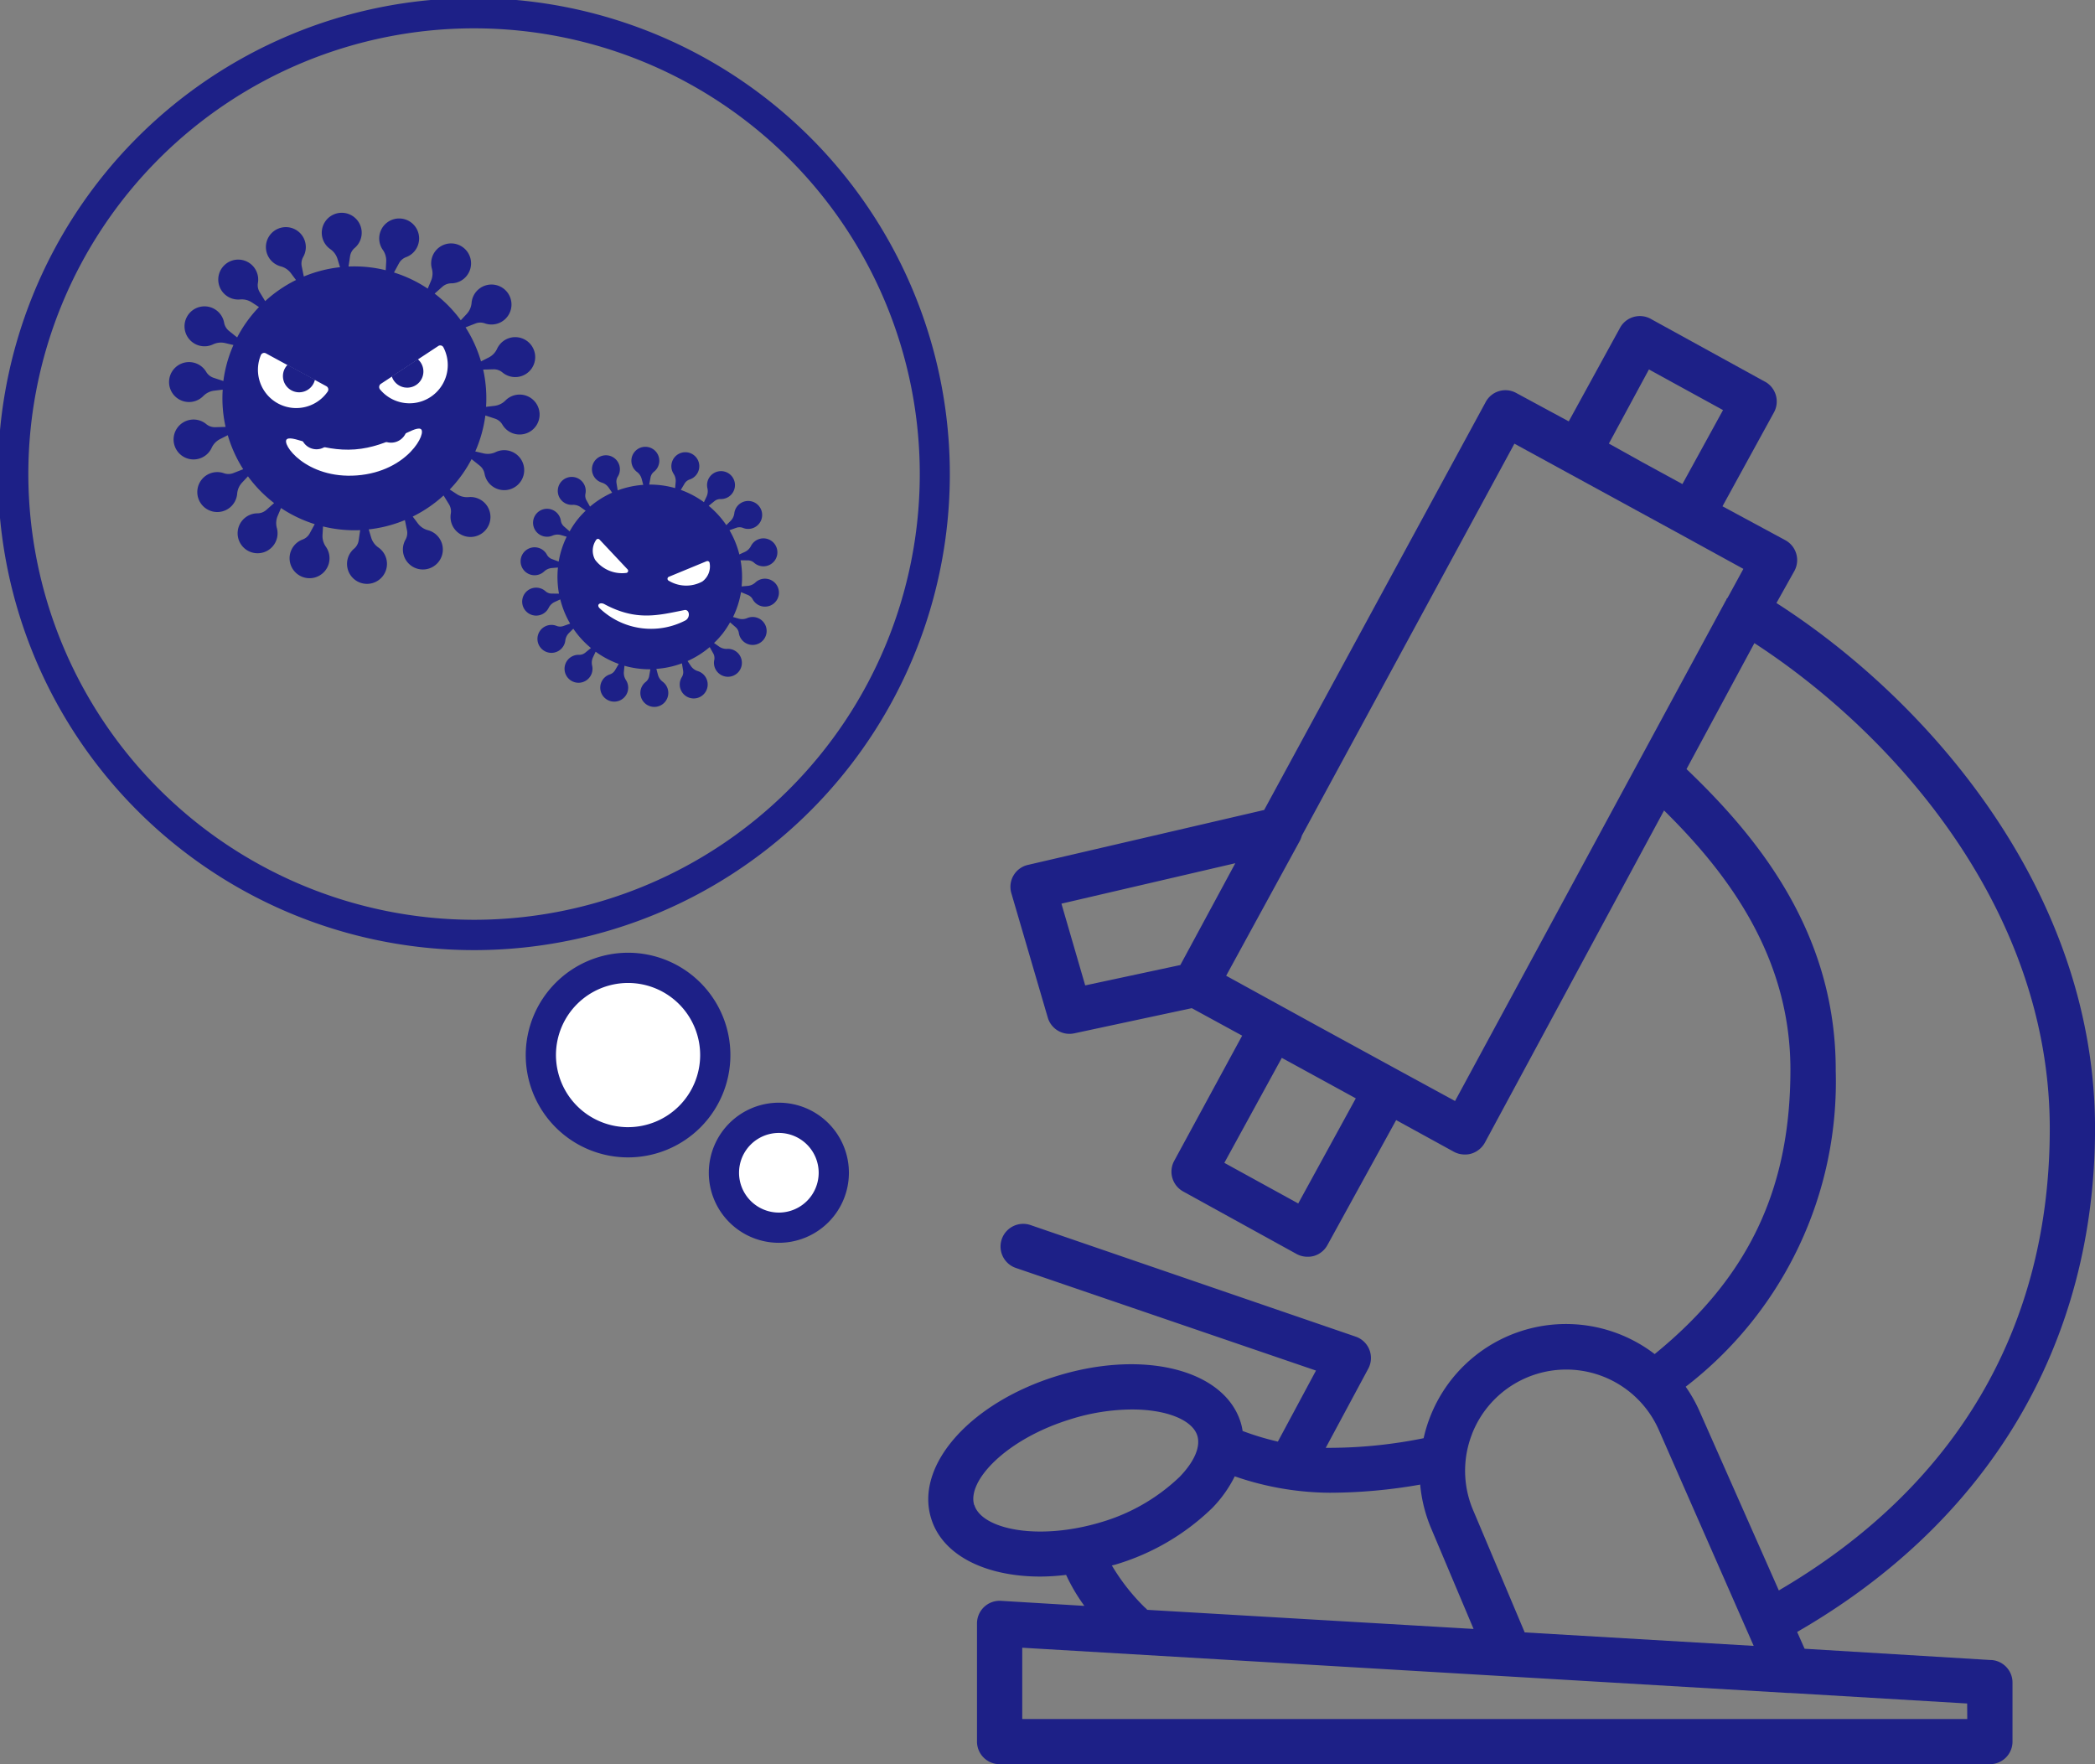
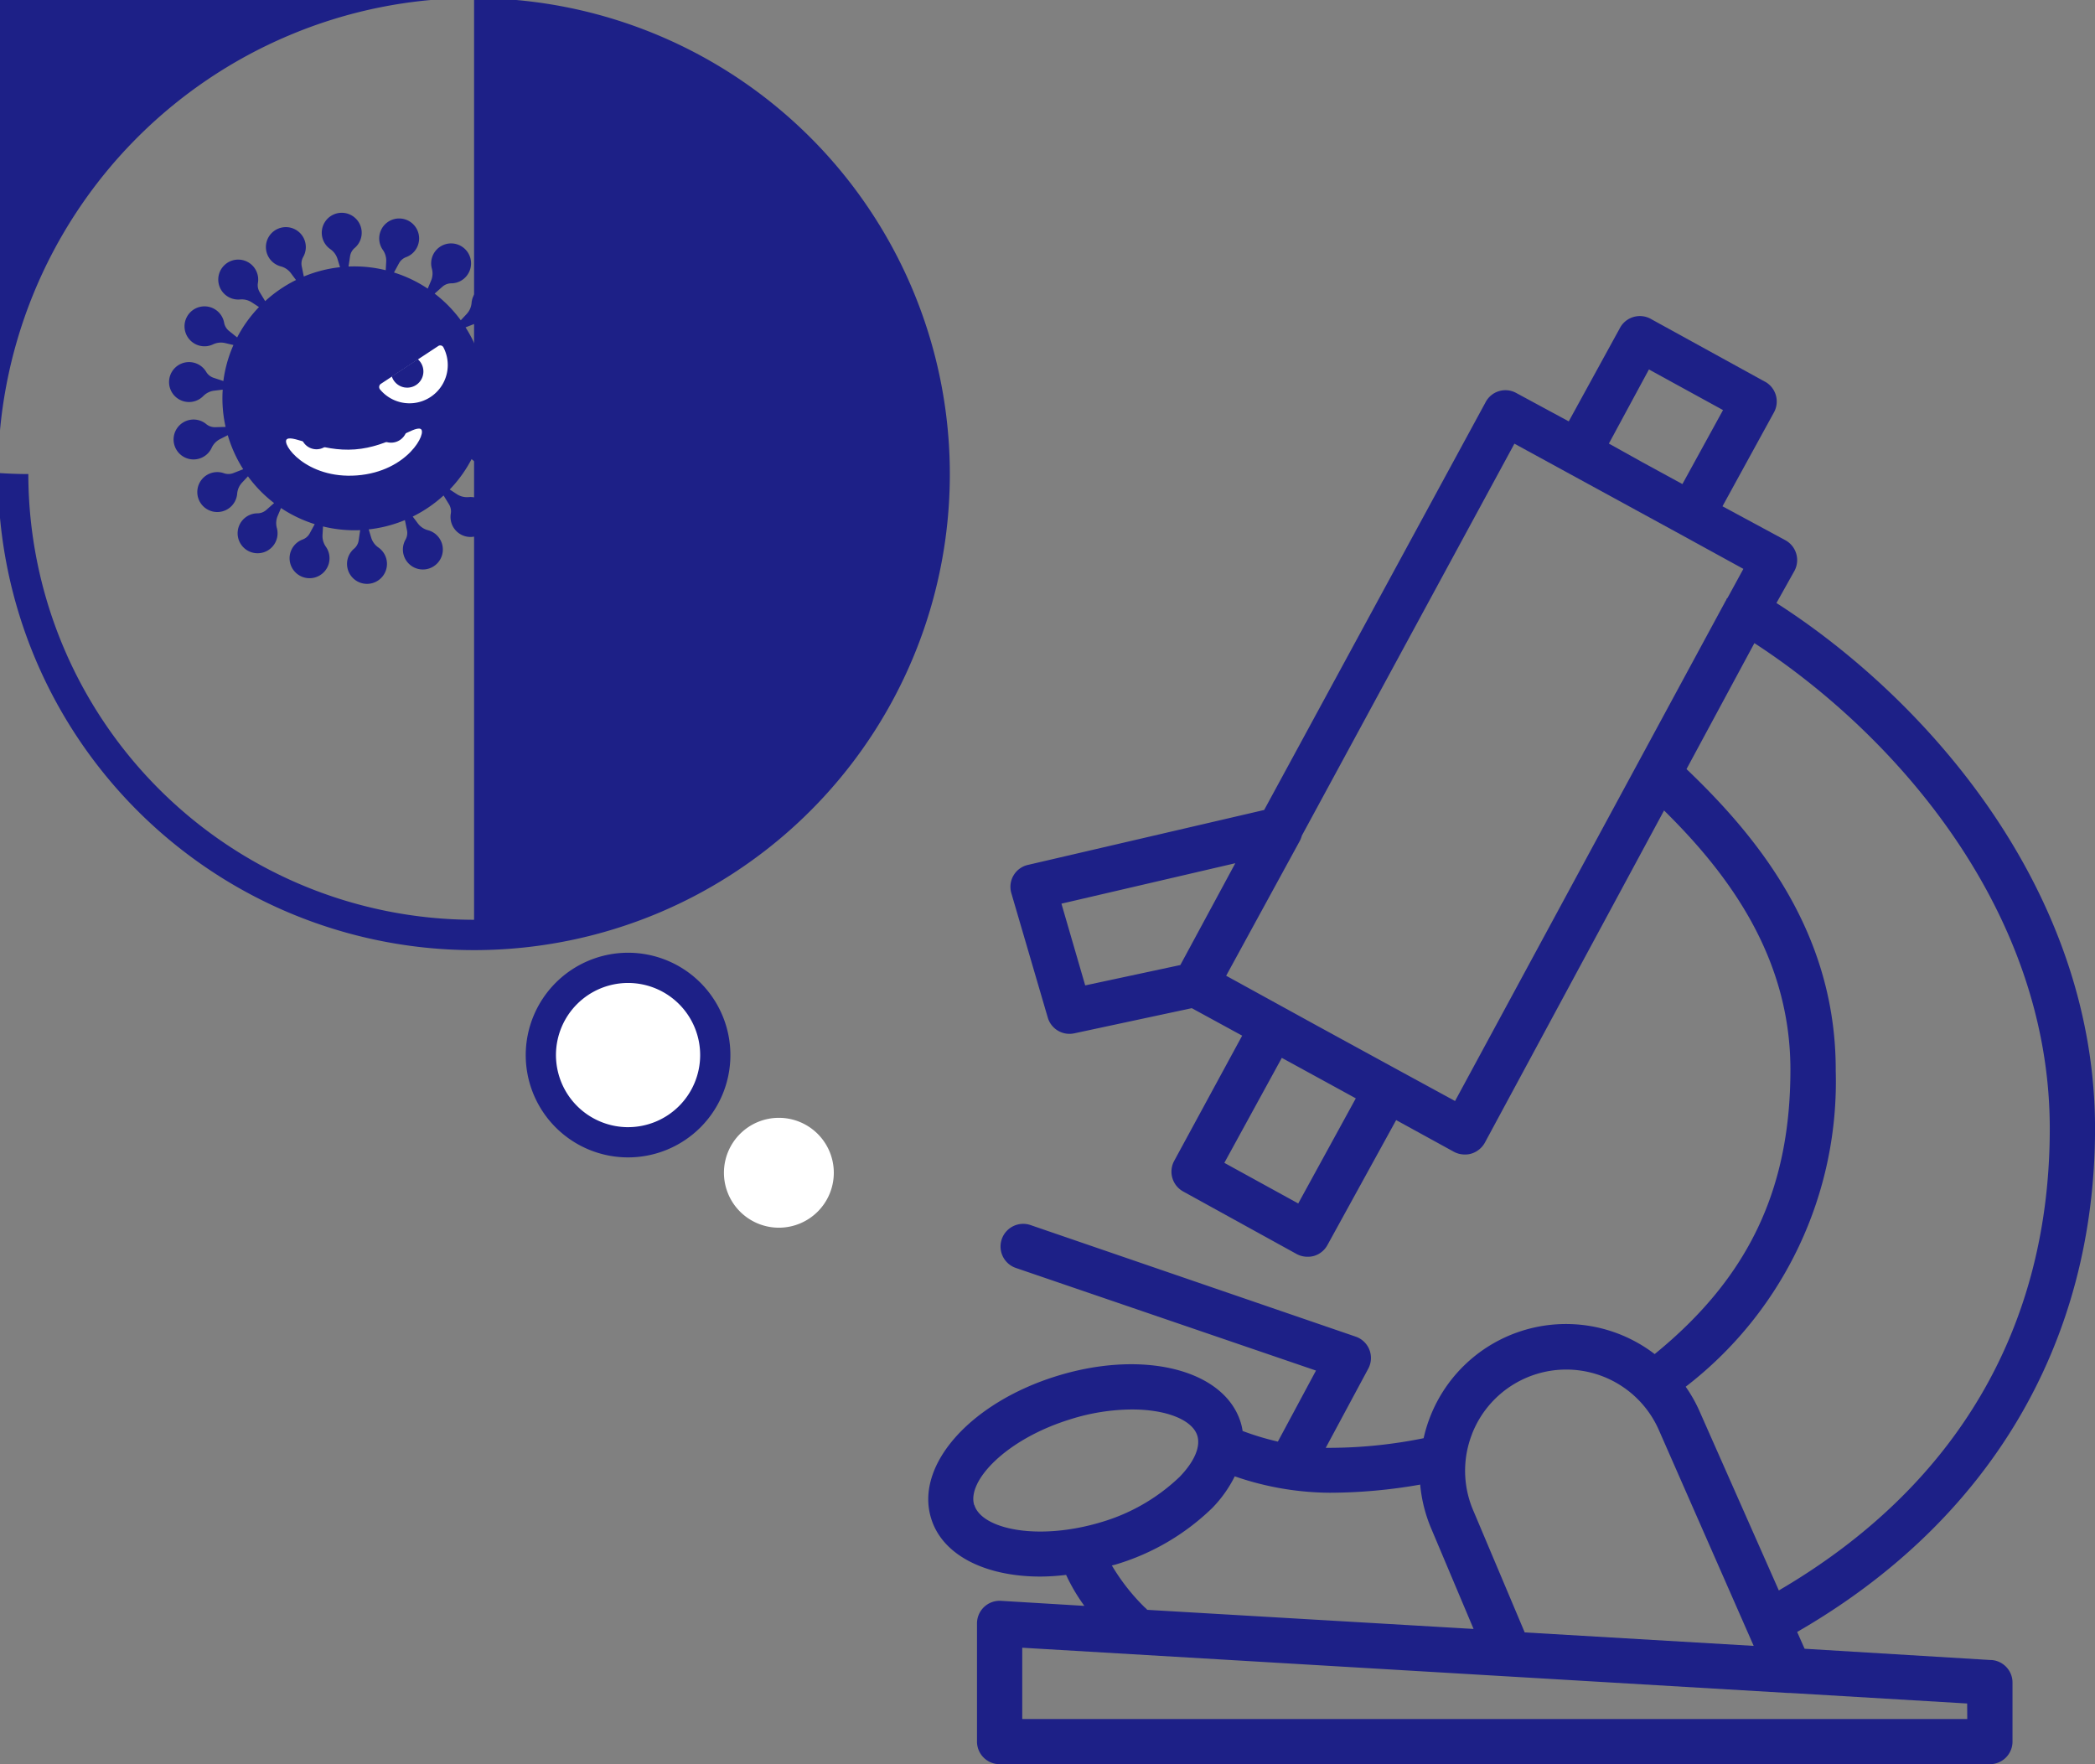
<svg xmlns="http://www.w3.org/2000/svg" id="safety_img06" width="124.744" height="105.05" viewBox="0 0 124.744 105.05">
  <rect x="0" y="0" width="124.744" height="105.05" fill="#808080" stroke="none" />
  <defs>
    <clipPath id="clip-path">
      <rect id="長方形_3457" data-name="長方形 3457" width="124.744" height="105.05" fill="none" />
    </clipPath>
  </defs>
  <g id="グループ_11961" data-name="グループ 11961" transform="translate(0 0)" clip-path="url(#clip-path)">
    <path id="パス_5297" data-name="パス 5297" d="M126.5,101.547l-11.115-.674-.444-1c11.452-6.6,17.737-17.2,17.737-29.989,0-14.147-9.97-25.511-18.97-31.277l1.071-1.913a1.349,1.349,0,0,0-.539-1.826l-3.745-2.021,3.065-5.591a1.348,1.348,0,0,0-.533-1.829l-.006,0-6.736-3.705a1.348,1.348,0,0,0-1.855.436l-.024.042-3.065,5.591L98.213,26.1a1.333,1.333,0,0,0-1.832.566L83.205,50.93,69.14,54.2a1.339,1.339,0,0,0-.991,1.677l2.17,7.41a1.347,1.347,0,0,0,1.57.944l7.006-1.5,3,1.636L77.85,71.819a1.347,1.347,0,0,0,.532,1.826l6.757,3.725a1.347,1.347,0,0,0,.673.161,1.251,1.251,0,0,0,.377-.053,1.35,1.35,0,0,0,.8-.673l4.075-7.41L94.5,71.281a1.35,1.35,0,0,0,.673.162,1.171,1.171,0,0,0,.377-.054,1.379,1.379,0,0,0,.809-.673l10.657-19.757c3.718,3.664,7.524,8.63,7.524,15.433,0,7.133-2.505,12.394-8.083,16.935A8.684,8.684,0,0,0,92.7,88.337a28.389,28.389,0,0,1-5.6.573h-.229l2.533-4.715a1.344,1.344,0,0,0-.748-1.906L69.295,75.646a1.349,1.349,0,0,0-.875,2.553l17.871,6.11-2.27,4.23a16.29,16.29,0,0,1-2.1-.633,3.3,3.3,0,0,0-.114-.512c-.977-3.146-5.794-4.358-10.96-2.756s-8.448,5.328-7.471,8.475c.673,2.209,3.254,3.462,6.507,3.462a13.341,13.341,0,0,0,1.529-.1A10.653,10.653,0,0,0,72.5,98.32l-4.965-.3a1.349,1.349,0,0,0-1.429,1.348V106.4a1.347,1.347,0,0,0,1.348,1.347h58.963a1.347,1.347,0,0,0,1.347-1.347v-3.51a1.346,1.346,0,0,0-1.266-1.347M106.115,24.7l4.412,2.418-2.418,4.406-2.358-1.286-2.021-1.125ZM71.134,56.508,81.487,54.1l-3.273,6.062-5.665,1.213Zm14.1,17.851-4.4-2.418,3.422-6.251,3.584,1.96.821.451Zm9.337-6.1L91.14,66.39l-4.81-2.628L80.942,60.8l4.4-8.057a1.691,1.691,0,0,0,.108-.289L98.106,29.119l3.112,1.7,6.776,3.7,3.745,2.055-.944,1.731a.444.444,0,0,1-.06.054c0,.067-.067.135-.094.2Zm22.667-1.872c0-8.138-4.607-13.81-8.885-17.892l4.042-7.5c8.393,5.457,17.588,15.9,17.588,28.906,0,11.863-5.578,21.327-16.133,27.5L109.133,86.74a8.454,8.454,0,0,0-.829-1.468,22.917,22.917,0,0,0,8.932-18.881m-21.657,21.7a6.022,6.022,0,0,1,11.115-.269l5.659,12.88L98.719,99.9,95.681,92.7a6,6,0,0,1-.1-4.608M65.94,92.318c-.445-1.435,1.892-3.921,5.7-5.1a12.349,12.349,0,0,1,3.7-.592c2.074,0,3.6.633,3.886,1.563.2.673-.182,1.543-1.05,2.445a11.4,11.4,0,0,1-4.649,2.694c-3.792,1.146-7.133.424-7.577-1.01Zm10.178,6.116a12.163,12.163,0,0,1-1.981-2.519l.189-.047a13.957,13.957,0,0,0,5.78-3.368,7.427,7.427,0,0,0,1.348-1.893,17.568,17.568,0,0,0,5.652.977,31.275,31.275,0,0,0,5.389-.485,8.763,8.763,0,0,0,.673,2.654l2.506,5.941L76.247,98.556c-.047-.041-.081-.088-.122-.122Zm48.952,6.622H68.8v-4.244l45.6,2.694h.115l10.549.627Z" transform="translate(-7.932 -2.701)" fill="#1d2087" />
    <path id="パス_5298" data-name="パス 5298" d="M48.983,39.246a.564.564,0,0,1,.289.265.832.832,0,1,0,.161-1.012.767.767,0,0,1-.461.206l-.364.031a5.525,5.525,0,0,0-.061-1.557l.453.005a.56.56,0,0,1,.361.15.832.832,0,1,0-.194-1.006.769.769,0,0,1-.362.352l-.331.152a5.493,5.493,0,0,0-.588-1.443l.425-.149a.563.563,0,0,1,.391.017.832.832,0,1,0-.527-.879.766.766,0,0,1-.219.455l-.258.254a5.474,5.474,0,0,0-1.049-1.151L47,33.652a.569.569,0,0,1,.373-.118.831.831,0,1,0-.8-.645.769.769,0,0,1-.051.5l-.157.331a5.486,5.486,0,0,0-1.376-.73l.229-.386a.566.566,0,0,1,.31-.239.832.832,0,1,0-.968-.334.765.765,0,0,1,.123.49l-.033.361a5.493,5.493,0,0,0-1.543-.209l.083-.443A.566.566,0,0,1,43.4,31.9a.831.831,0,1,0-1.024.017.763.763,0,0,1,.283.417l.094.355a5.492,5.492,0,0,0-1.522.329l-.073-.447a.559.559,0,0,1,.085-.382.832.832,0,1,0-.957.366.767.767,0,0,1,.409.3l.206.3a5.45,5.45,0,0,0-1.318.83l-.219-.39a.566.566,0,0,1-.052-.387.832.832,0,1,0-.773.671.766.766,0,0,1,.485.138l.3.212a4.952,4.952,0,0,0-.954,1.231l-.344-.3a.562.562,0,0,1-.181-.347.832.832,0,1,0-.5.9.759.759,0,0,1,.5-.037l.348.1a5.431,5.431,0,0,0-.476,1.482l-.419-.157a.566.566,0,0,1-.288-.265.832.832,0,1,0-.161,1.012.766.766,0,0,1,.46-.207l.365-.03a5.525,5.525,0,0,0,.061,1.557l-.454-.005a.569.569,0,0,1-.361-.15.832.832,0,1,0,.2,1,.767.767,0,0,1,.362-.352l.331-.152a5.473,5.473,0,0,0,.587,1.443l-.424.149a.563.563,0,0,1-.391-.017.832.832,0,1,0,.526.878.767.767,0,0,1,.22-.454l.257-.254a5.474,5.474,0,0,0,1.05,1.15l-.351.288a.565.565,0,0,1-.373.117.832.832,0,1,0,.795.645.764.764,0,0,1,.052-.5l.157-.331a5.475,5.475,0,0,0,1.376.729l-.229.387a.569.569,0,0,1-.311.239.832.832,0,1,0,.968.334.772.772,0,0,1-.123-.49l.034-.361a5.484,5.484,0,0,0,1.543.209L43.1,44.1a.567.567,0,0,1-.211.331.832.832,0,1,0,1.024-.017A.767.767,0,0,1,43.627,44l-.093-.354a5.492,5.492,0,0,0,1.522-.329l.073.447a.57.57,0,0,1-.085.382A.832.832,0,1,0,46,43.779a.771.771,0,0,1-.409-.3l-.2-.3a5.511,5.511,0,0,0,1.318-.83l.219.389a.562.562,0,0,1,.051.388.824.824,0,0,0,.222.74.831.831,0,1,0,.551-1.411.769.769,0,0,1-.485-.138l-.3-.212a5.5,5.5,0,0,0,.525-.576,5.59,5.59,0,0,0,.43-.655l.344.3a.565.565,0,0,1,.18.347.832.832,0,1,0,.5-.9.768.768,0,0,1-.5.037l-.347-.1a5.459,5.459,0,0,0,.475-1.482Z" transform="translate(-4.451 -3.819)" fill="#1d2087" />
    <path id="パス_5299" data-name="パス 5299" d="M45.866,41.481c.289-.057.376.407.08.606a4.435,4.435,0,0,1-5.145-.731c-.181-.21.058-.358.3-.226,1.916,1.029,3.225.655,4.763.352" transform="translate(-5.113 -5.156)" fill="#fff" />
-     <path id="パス_5300" data-name="パス 5300" d="M47.782,38.213a.127.127,0,0,1,.176.106,1.117,1.117,0,0,1-.433,1.1,2.007,2.007,0,0,1-2-.045.128.128,0,0,1,0-.233l2.252-.93" transform="translate(-5.704 -4.795)" fill="#fff" />
    <path id="パス_5301" data-name="パス 5301" d="M40.76,36.73a.128.128,0,0,0-.2.024,1.117,1.117,0,0,0-.061,1.182,2.007,2.007,0,0,0,1.84.785.127.127,0,0,0,.092-.214L40.76,36.73" transform="translate(-5.064 -4.605)" fill="#fff" />
    <path id="パス_5302" data-name="パス 5302" d="M30.335,26.553l.607.2a.8.8,0,0,1,.426.362,1.189,1.189,0,1,0,.176-1.453,1.1,1.1,0,0,1-.647.32l-.51.061a7.825,7.825,0,0,0-.171-2.219l.638-.017a.8.8,0,0,1,.524.2,1.189,1.189,0,1,0-.332-1.425,1.094,1.094,0,0,1-.5.522l-.459.233a7.9,7.9,0,0,0-.92-2.027l.6-.234a.808.808,0,0,1,.559,0,1.19,1.19,0,1,0-.8-1.226,1.1,1.1,0,0,1-.29.661l-.353.377A7.838,7.838,0,0,0,27.326,19.3l.478-.424a.813.813,0,0,1,.527-.188,1.178,1.178,0,0,0,.966-.532,1.188,1.188,0,1,0-2.137-.346,1.1,1.1,0,0,1-.046.721l-.2.473a7.826,7.826,0,0,0-2.009-.96l.306-.564a.812.812,0,0,1,.431-.357,1.178,1.178,0,0,0,.727-.831,1.188,1.188,0,1,0-2.127.406,1.1,1.1,0,0,1,.2.693l-.028.517a7.8,7.8,0,0,0-2.215-.22l.094-.632a.808.808,0,0,1,.283-.483,1.189,1.189,0,1,0-1.461.08,1.1,1.1,0,0,1,.427.582l.15.493a7.823,7.823,0,0,0-2.156.554l-.128-.628a.813.813,0,0,1,.1-.551,1.188,1.188,0,1,0-1.346.575,1.094,1.094,0,0,1,.6.4l.309.413a7.89,7.89,0,0,0-1.836,1.257L16.9,19.2a.8.8,0,0,1-.094-.551,1.189,1.189,0,1,0-1.069,1,1.1,1.1,0,0,1,.7.171l.43.281a7.8,7.8,0,0,0-1.3,1.809l-.5-.4a.81.81,0,0,1-.277-.486,1.189,1.189,0,1,0-.661,1.3,1.1,1.1,0,0,1,.717-.08l.5.118a7.74,7.74,0,0,0-.6,2.143l-.607-.2a.81.81,0,0,1-.426-.363A1.189,1.189,0,1,0,13.55,25.4a1.1,1.1,0,0,1,.647-.32l.51-.061a7.822,7.822,0,0,0,.171,2.219l-.638.017a.811.811,0,0,1-.525-.194,1.188,1.188,0,1,0,.333,1.425,1.093,1.093,0,0,1,.5-.522l.46-.233a7.9,7.9,0,0,0,.919,2.026l-.6.235a.808.808,0,0,1-.559,0,1.189,1.189,0,1,0,.8,1.225,1.1,1.1,0,0,1,.289-.66l.353-.377a7.864,7.864,0,0,0,1.556,1.592l-.478.423a.805.805,0,0,1-.527.188,1.189,1.189,0,1,0,1.171.878,1.094,1.094,0,0,1,.046-.72l.2-.473a7.863,7.863,0,0,0,2.008.96l-.306.563a.8.8,0,0,1-.43.357,1.189,1.189,0,1,0,1.4.425,1.1,1.1,0,0,1-.2-.693l.029-.516a7.86,7.86,0,0,0,2.214.22l-.094.631a.8.8,0,0,1-.282.483,1.189,1.189,0,1,0,1.461-.08,1.1,1.1,0,0,1-.428-.582L23.4,33.34a7.871,7.871,0,0,0,2.155-.554l.129.628a.806.806,0,0,1-.1.55,1.189,1.189,0,1,0,1.347-.575,1.1,1.1,0,0,1-.6-.4l-.31-.413a7.873,7.873,0,0,0,1.837-1.256l.334.545a.806.806,0,0,1,.094.552,1.189,1.189,0,1,0,1.069-1,1.1,1.1,0,0,1-.7-.171l-.43-.282a7.819,7.819,0,0,0,1.3-1.808l.5.4a.8.8,0,0,1,.276.486,1.19,1.19,0,1,0,.662-1.306,1.091,1.091,0,0,1-.717.08l-.5-.117a7.821,7.821,0,0,0,.6-2.143" transform="translate(-1.446 -1.818)" fill="#1d2087" />
    <path id="パス_5303" data-name="パス 5303" d="M27.485,29.2c.424.191-.755,2.539-3.787,2.77s-4.553-1.912-4.163-2.164,1.993.771,4.045.615,3.481-1.411,3.905-1.221" transform="translate(-2.444 -3.662)" fill="#fff" />
    <path id="パス_5304" data-name="パス 5304" d="M22.1,30.174l.146-.158-1.784-.372.071.2a.932.932,0,0,0,1.567.326" transform="translate(-2.568 -3.72)" fill="#1d2087" />
    <path id="パス_5305" data-name="パス 5305" d="M27.464,29.217l.03-.165-1.7.644.131.1a.961.961,0,0,0,1.543-.582" transform="translate(-3.237 -3.646)" fill="#1d2087" />
-     <path id="パス_5306" data-name="パス 5306" d="M18.036,24.055a.214.214,0,0,0-.3.108,2.279,2.279,0,0,0,3.978,2.171.222.222,0,0,0-.075-.321Z" transform="translate(-2.204 -3.016)" fill="#fff" />
    <path id="パス_5307" data-name="パス 5307" d="M20.086,26.465a.965.965,0,0,1-.82-.912.955.955,0,0,1,.268-.707l.007-.007,1.627.884,0,.01a.967.967,0,0,1-.9.742.991.991,0,0,1-.184-.01" transform="translate(-2.418 -3.117)" fill="#1d2087" />
    <path id="パス_5308" data-name="パス 5308" d="M29.343,23.55a.212.212,0,0,1,.3.081,2.278,2.278,0,0,1-3.772,2.51.227.227,0,0,1,.048-.335Z" transform="translate(-3.241 -2.951)" fill="#fff" />
    <path id="パス_5309" data-name="パス 5309" d="M27.451,26.142a.969.969,0,0,1-.772-.652l0-.01,1.546-1.02.007.006a.963.963,0,0,1-.594,1.685.987.987,0,0,1-.184-.01" transform="translate(-3.348 -3.07)" fill="#1d2087" />
-     <path id="パス_5310" data-name="パス 5310" d="M28.341,0A28.347,28.347,0,0,1,39.372,54.452,28.347,28.347,0,0,1,17.309,2.227,28.165,28.165,0,0,1,28.341,0Zm0,54.88A26.54,26.54,0,1,0,1.8,28.34,26.57,26.57,0,0,0,28.341,54.88Z" transform="translate(-0.113 -0.113)" fill="#1d2087" />
+     <path id="パス_5310" data-name="パス 5310" d="M28.341,0A28.347,28.347,0,0,1,39.372,54.452,28.347,28.347,0,0,1,17.309,2.227,28.165,28.165,0,0,1,28.341,0ZA26.54,26.54,0,1,0,1.8,28.34,26.57,26.57,0,0,0,28.341,54.88Z" transform="translate(-0.113 -0.113)" fill="#1d2087" />
    <path id="パス_5311" data-name="パス 5311" d="M36.826,71.094a5.193,5.193,0,1,1,5.193,5.193,5.193,5.193,0,0,1-5.193-5.193" transform="translate(-4.622 -8.271)" fill="#fff" />
    <path id="パス_5312" data-name="パス 5312" d="M42.019,65a6.093,6.093,0,1,1-6.093,6.093A6.1,6.1,0,0,1,42.019,65Zm0,10.386a4.293,4.293,0,1,0-4.293-4.293A4.3,4.3,0,0,0,42.019,75.387Z" transform="translate(-4.622 -8.271)" fill="#1d2087" />
    <path id="パス_5313" data-name="パス 5313" d="M49.292,79.382a3.271,3.271,0,1,1,3.271,3.271,3.272,3.272,0,0,1-3.271-3.271" transform="translate(-6.186 -9.552)" fill="#fff" />
-     <path id="楕円形_69" data-name="楕円形 69" d="M3.271-.9A4.171,4.171,0,1,1-.9,3.271,4.176,4.176,0,0,1,3.271-.9Zm0,6.543A2.371,2.371,0,1,0,.9,3.271,2.374,2.374,0,0,0,3.271,5.643Z" transform="translate(43.105 66.558)" fill="#1d2087" />
  </g>
</svg>